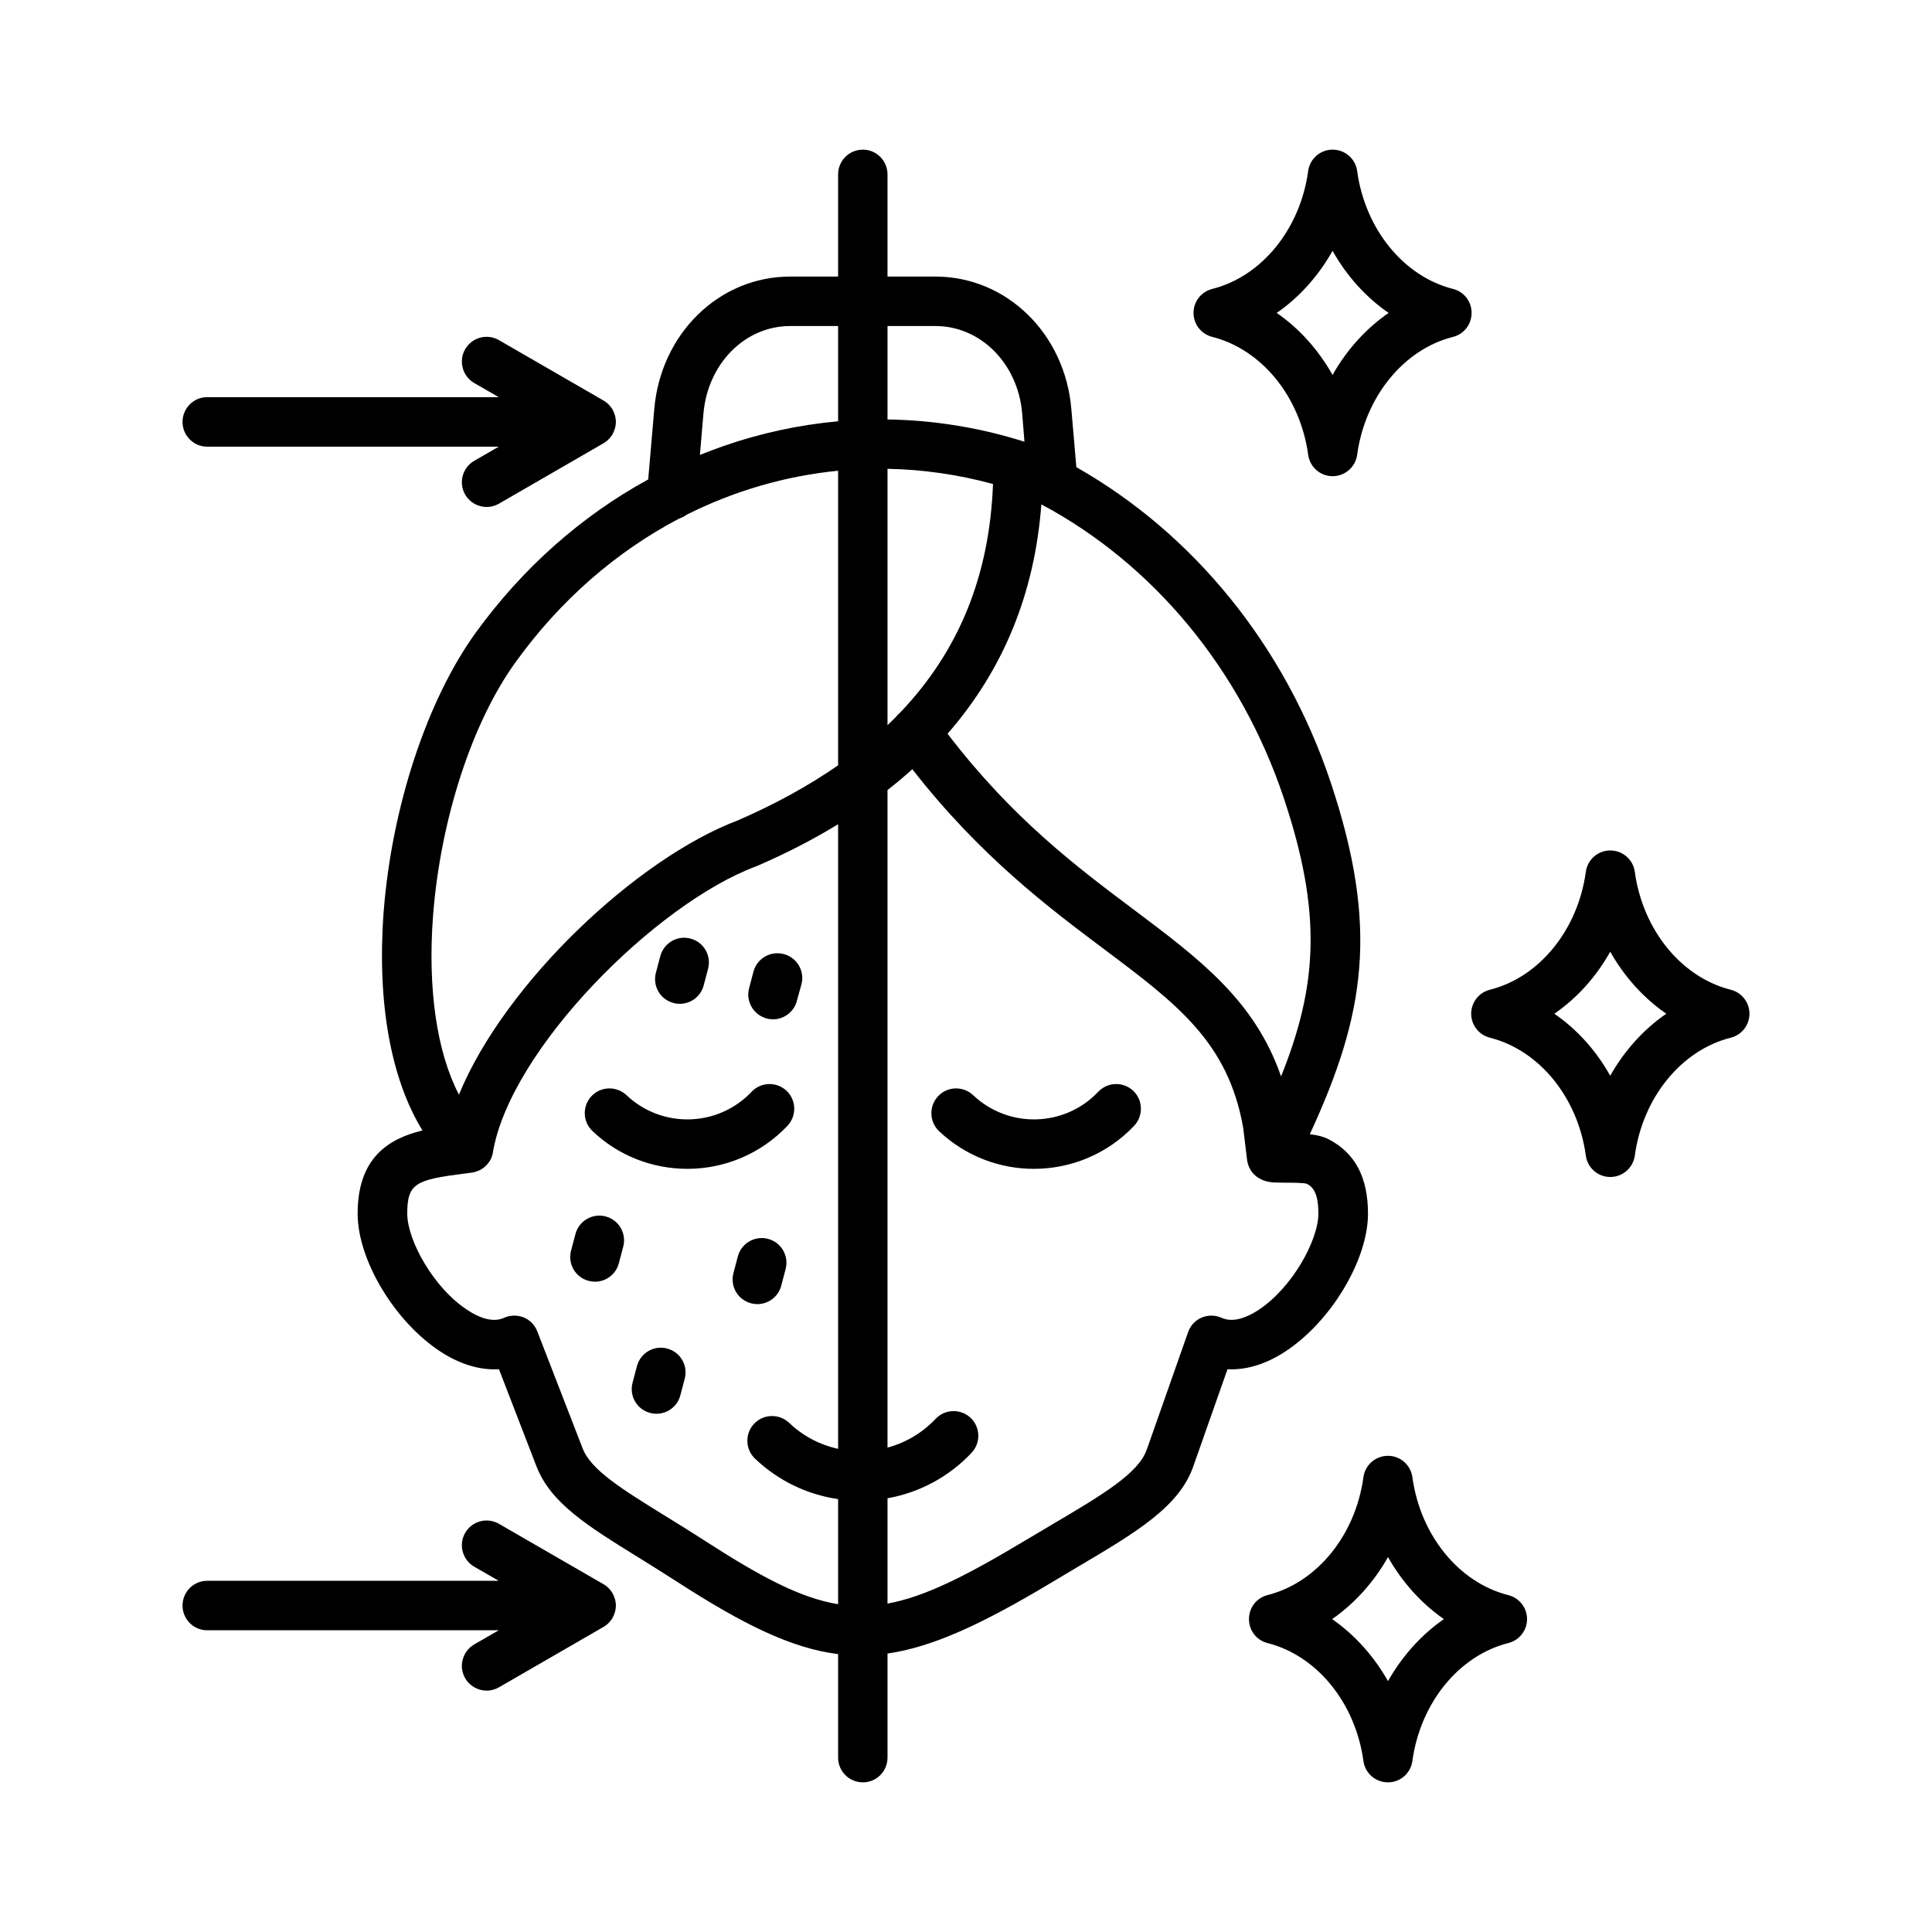
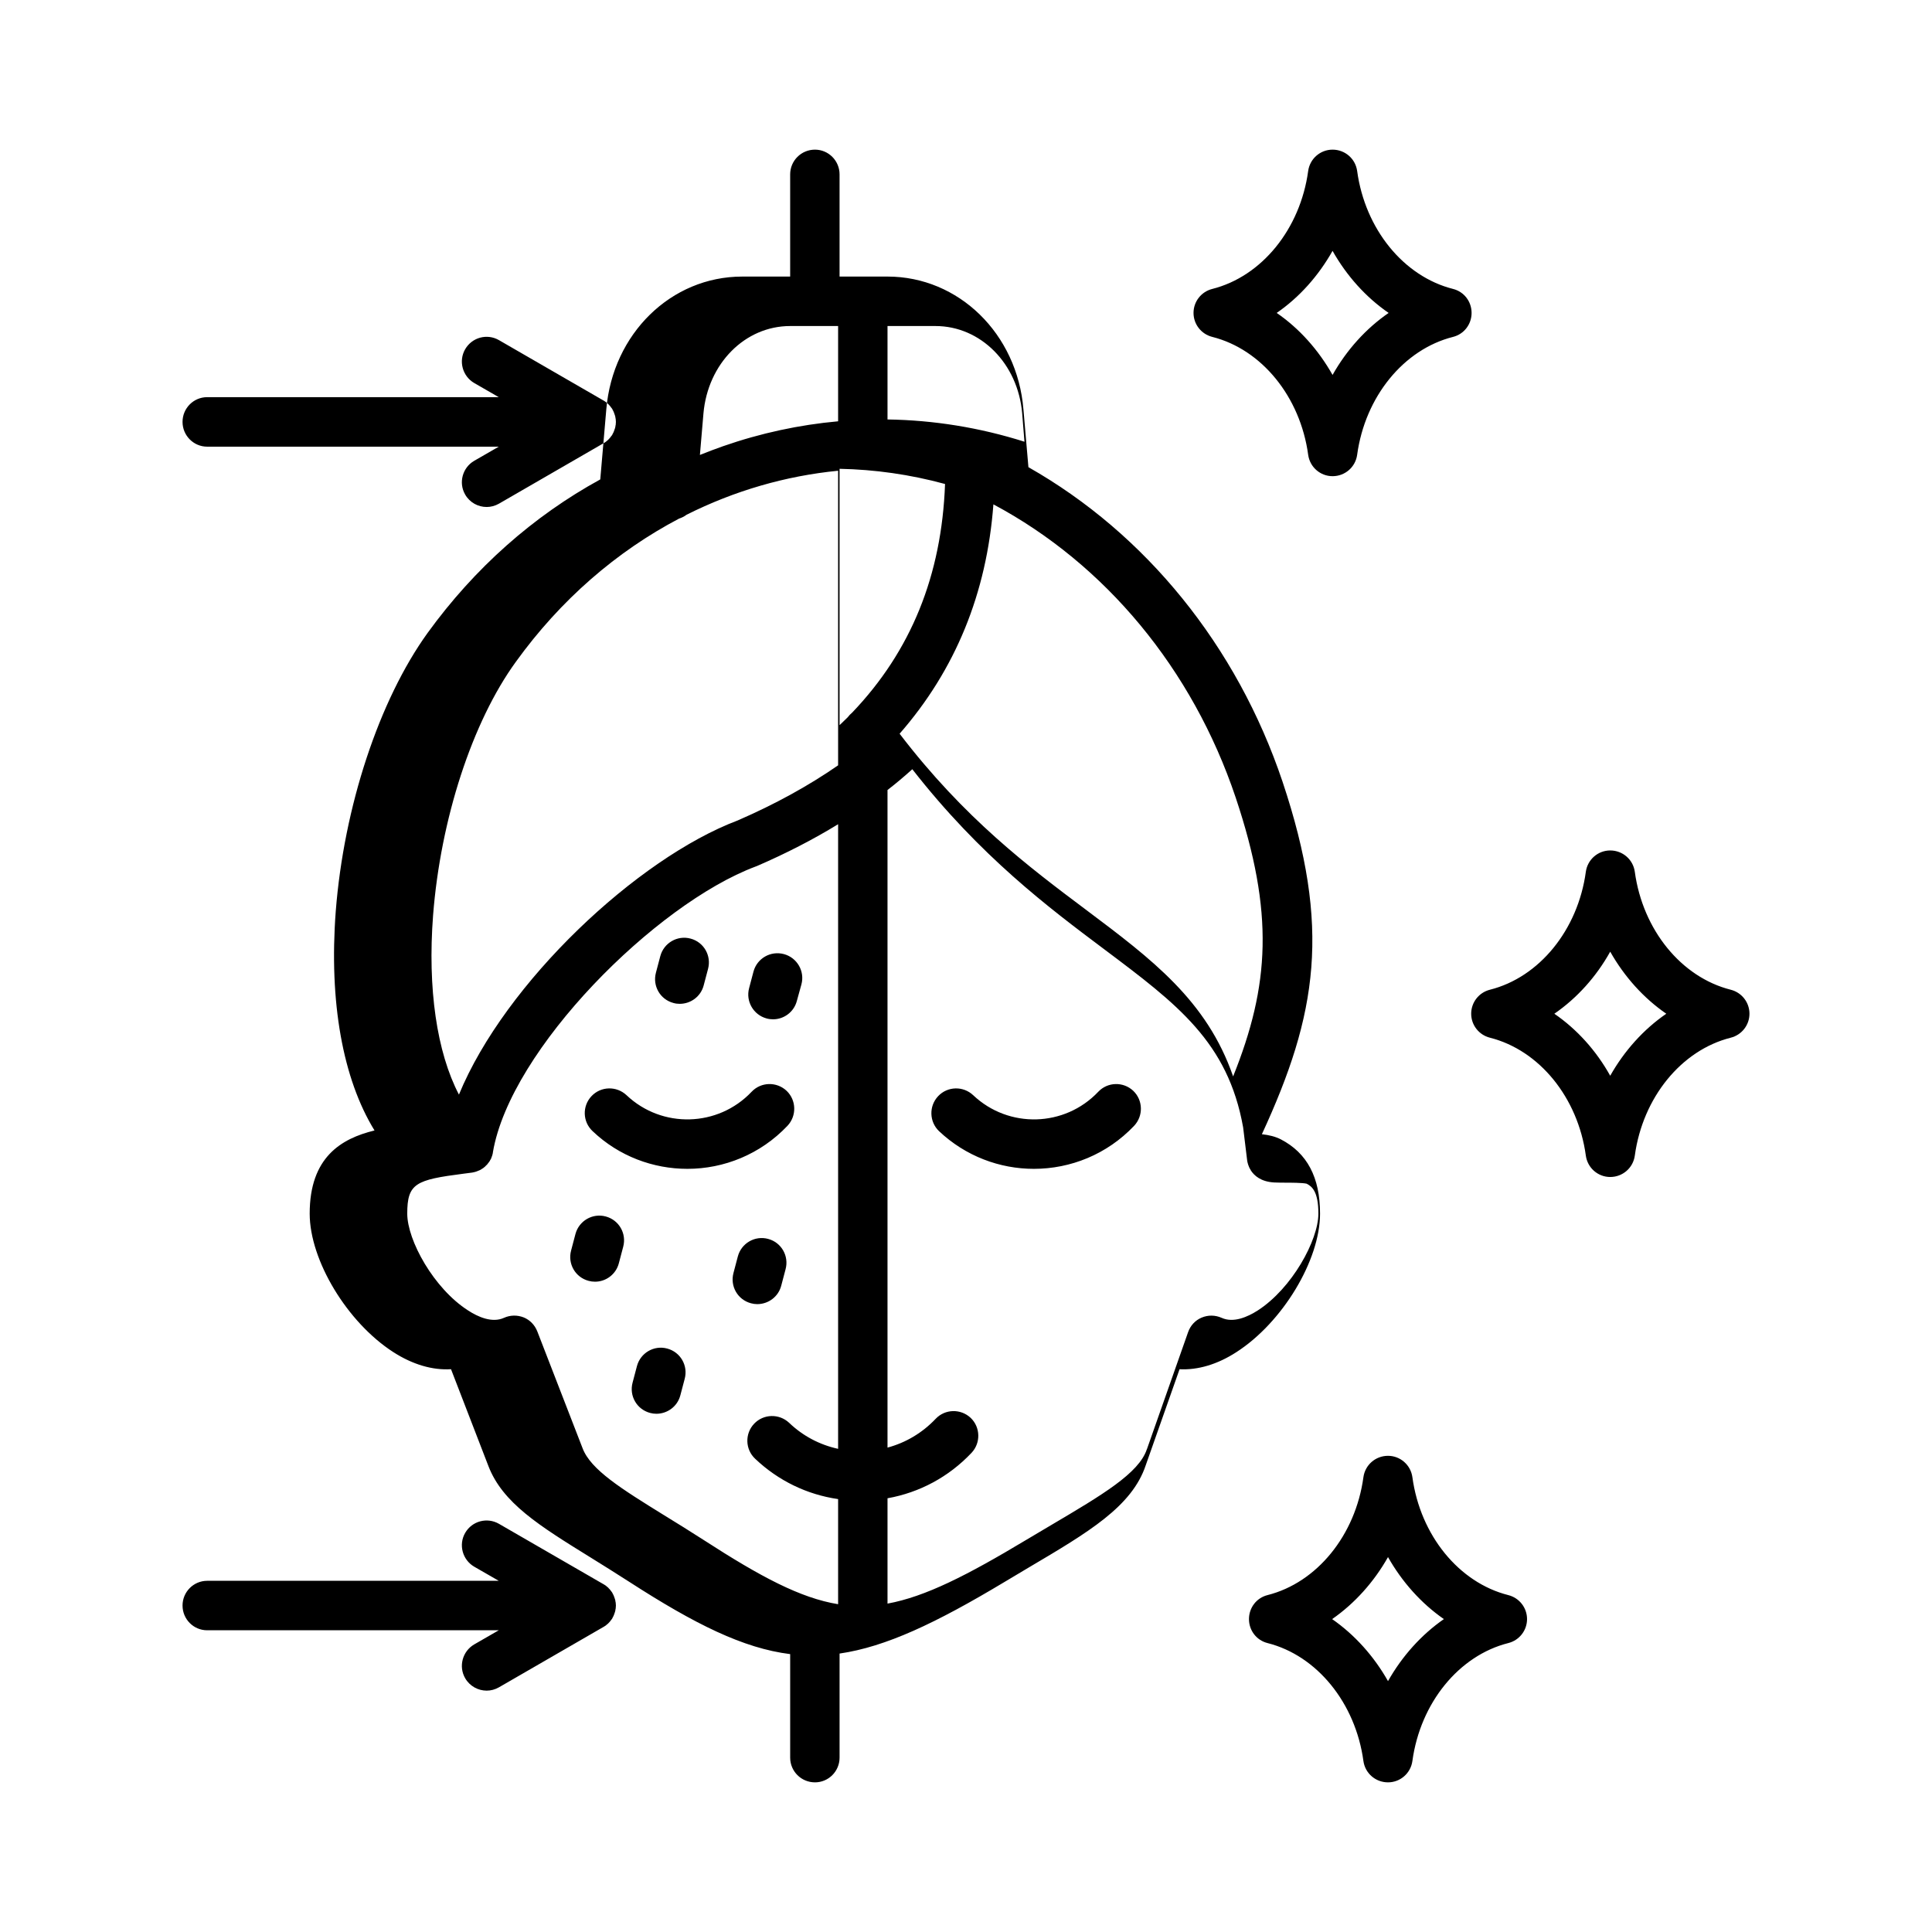
<svg xmlns="http://www.w3.org/2000/svg" id="Layer_1" enable-background="new 0 0 500 500" viewBox="0 0 500 500">
-   <path clip-rule="evenodd" d="m157.994 419.474c-.162.183-.27.367-.486.545v.016c-.162.183-.377.34-.593.502 0 .038-.054.081-.108.113-.216.13-.378.243-.539.351-.054.016-.054.043-.108.06l-27.027 15.612c-1.025.583-2.104.863-3.183.863-2.212 0-4.37-1.154-5.556-3.199-1.78-3.069-.701-6.986 2.32-8.756l6.366-3.668h-75.473c-3.506 0-6.366-2.859-6.366-6.403 0-3.534 2.859-6.398 6.366-6.398h75.471l-6.366-3.663c-3.021-1.769-4.1-5.686-2.32-8.75s5.664-4.105 8.739-2.336l27.027 15.612c.054.016.054.043.108.059.162.108.324.221.539.345.054.038.108.081.108.113.216.162.431.324.593.502v.027c.216.173.324.351.486.539.054.059.108.113.108.162.162.162.269.334.377.502 0 .043.054.092.054.14.27.442.432.912.594 1.408 0 .059.054.119.054.183.054.189.108.383.108.583 0 .07.054.135.054.205 0 .248.054.512.054.766 0 .264-.054.534-.054.777 0 .07-.054.14-.054.205 0 .2-.054.394-.108.583 0 .07-.054.129-.054.189-.162.496-.324.966-.594 1.408 0 .043-.054.092-.054.135-.108.173-.216.34-.377.507.002.047-.052.101-.106.161zm-110.753-310.286c0-3.544 2.859-6.404 6.366-6.404h75.471l-6.366-3.668c-3.021-1.77-4.1-5.686-2.32-8.75 1.78-3.059 5.664-4.111 8.739-2.341l27.027 15.612c.054.016.054.043.108.059.162.113.324.221.539.351.054.032.108.081.108.119.216.157.431.318.593.496v.027c.216.167.324.351.486.545.054.048.108.102.108.162.162.157.269.324.377.497 0 .043.054.092.054.135.27.448.432.912.594 1.419 0 .06.054.119.054.178.054.189.108.383.108.583 0 .065.054.135.054.205 0 .254.054.513.054.777s-.054.518-.054.777c0 .065-.054.124-.054.194 0 .199-.054.394-.108.588 0 .059-.054.124-.054.178-.162.496-.324.977-.594 1.408 0 .054-.054.097-.054.146-.108.173-.216.334-.377.496 0 .054-.054.113-.108.162-.162.189-.27.378-.486.545v.022c-.162.178-.377.351-.593.502 0 .043-.054.076-.108.119-.216.119-.378.243-.539.34-.054.022-.054.049-.108.065l-27.027 15.618c-1.025.582-2.104.858-3.183.858-2.212 0-4.37-1.144-5.556-3.204-1.78-3.064-.701-6.975 2.32-8.739l6.366-3.668h-75.471c-3.507-.005-6.366-2.875-6.366-6.409zm311.974 325.882c-3.669-6.484-8.632-11.998-14.458-16.049 5.826-4.046 10.789-9.565 14.458-16.049 3.668 6.484 8.631 12.003 14.458 16.049-5.826 4.051-10.789 9.564-14.458 16.049zm31.127-22.259c-12.785-3.226-22.766-15.483-24.816-30.507-.431-3.172-3.129-5.54-6.312-5.54-3.237 0-5.934 2.368-6.366 5.54-2.05 15.024-12.03 27.281-24.816 30.507-2.859.718-4.801 3.275-4.801 6.209 0 2.935 1.942 5.487 4.801 6.204 12.785 3.226 22.766 15.494 24.816 30.518.432 3.167 3.129 5.53 6.366 5.53 3.183 0 5.88-2.363 6.312-5.53 2.05-15.024 12.03-27.292 24.816-30.518 2.859-.717 4.855-3.269 4.855-6.204.001-2.934-1.995-5.491-4.855-6.209zm-45.477-347.886c3.668 6.49 8.631 12.014 14.512 16.06-5.88 4.046-10.843 9.559-14.512 16.044-3.668-6.484-8.577-11.998-14.458-16.044 5.881-4.057 10.79-9.57 14.458-16.06zm-31.127 22.264c12.785 3.226 22.766 15.483 24.816 30.507.431 3.177 3.129 5.54 6.312 5.54 3.237 0 5.934-2.363 6.366-5.54 2.05-15.024 12.03-27.281 24.815-30.507 2.859-.718 4.801-3.28 4.801-6.204 0-2.94-1.942-5.492-4.801-6.209-12.785-3.226-22.765-15.483-24.815-30.518-.432-3.167-3.129-5.53-6.366-5.53-3.183 0-5.88 2.363-6.312 5.53-2.05 15.035-12.03 27.292-24.816 30.518-2.859.717-4.855 3.269-4.855 6.209 0 2.924 1.996 5.486 4.855 6.204zm102.984 191.214c-3.614-6.49-8.577-12.003-14.458-16.049 5.88-4.057 10.843-9.57 14.458-16.06 3.668 6.49 8.631 12.003 14.512 16.06-5.88 4.046-10.843 9.559-14.512 16.049zm31.182-22.264c-12.785-3.226-22.766-15.488-24.816-30.507-.431-3.172-3.129-5.535-6.366-5.535-3.183 0-5.88 2.363-6.312 5.535-2.05 15.019-12.03 27.292-24.815 30.507-2.859.717-4.855 3.274-4.855 6.215 0 2.929 1.996 5.486 4.855 6.204 12.785 3.226 22.765 15.488 24.815 30.507.432 3.177 3.129 5.54 6.312 5.54 3.237 0 5.934-2.363 6.366-5.54 2.05-15.019 12.03-27.281 24.816-30.507 2.859-.718 4.855-3.275 4.855-6.204 0-2.94-1.996-5.497-4.855-6.215zm-254.036-.404 1.133-4.289c.917-3.415 4.424-5.449 7.876-4.526 3.399.912 5.449 4.424 4.531 7.833l-1.187 4.3c-.755 2.859-3.345 4.742-6.15 4.742-.54 0-1.133-.065-1.672-.221-3.398-.913-5.448-4.419-4.531-7.839zm-24.114-4.009 1.133-4.283c.917-3.426 4.424-5.449 7.822-4.537 3.452.912 5.449 4.429 4.531 7.849l-1.133 4.289c-.755 2.859-3.345 4.747-6.204 4.747-.54 0-1.079-.065-1.619-.221-3.451-.912-5.447-4.424-4.53-7.844zm7.445 105.115-1.133 4.294c-.755 2.859-3.345 4.748-6.204 4.748-.54 0-1.079-.07-1.619-.216-3.452-.923-5.449-4.429-4.531-7.844l1.133-4.294c.917-3.415 4.424-5.448 7.822-4.526 3.453.917 5.449 4.424 4.532 7.838zm17.155-19.555c-3.453-.917-5.449-4.423-4.532-7.838l1.133-4.294c.917-3.42 4.424-5.443 7.822-4.531 3.453.912 5.449 4.429 4.532 7.844l-1.133 4.294c-.755 2.859-3.345 4.748-6.204 4.748-.539-.002-1.079-.072-1.618-.223zm-33.07-14.625-1.133 4.294c-.755 2.859-3.345 4.748-6.15 4.748-.594 0-1.133-.07-1.672-.221-3.453-.912-5.449-4.424-4.532-7.839l1.133-4.294c.917-3.415 4.424-5.443 7.822-4.531 3.454.921 5.45 4.428 4.532 7.843zm132.008-40.352c2.535 2.428 2.643 6.479.216 9.052-7.013 7.396-16.454 11.135-25.949 11.135-8.793 0-17.641-3.242-24.546-9.764-2.535-2.433-2.643-6.484-.216-9.052 2.428-2.573 6.474-2.676 9.063-.243 9.171 8.685 23.683 8.291 32.368-.885 2.429-2.569 6.475-2.676 9.064-.243zm-115.392 20.187c-8.847 0-17.694-3.242-24.545-9.764-2.59-2.433-2.698-6.484-.27-9.052 2.427-2.573 6.473-2.676 9.063-.243 9.171 8.685 23.682 8.291 32.368-.885 2.427-2.568 6.473-2.676 9.063-.243 2.536 2.428 2.644 6.479.216 9.052-7.014 7.396-16.454 11.135-25.895 11.135zm147.598 36.656c-2.589 1.651-6.258 3.302-9.333 1.904-1.672-.739-3.506-.766-5.179-.059-1.673.701-2.913 2.066-3.507 3.766l-10.628 30.21c0 .032-.054.065-.054.113-2.05 6.188-11.545 11.803-24.708 19.577-2.05 1.225-4.208 2.503-6.473 3.841-15.375 9.23-26.164 14.727-35.928 16.508v-27.259c8.308-1.478 15.86-5.535 21.74-11.755 2.428-2.573 2.32-6.625-.216-9.052-2.59-2.428-6.636-2.32-9.063.243-3.453 3.636-7.714 6.177-12.462 7.45v-170.186c2.266-1.742 4.37-3.534 6.42-5.379 17.587 22.534 35.281 35.816 49.739 46.653 18.827 14.134 31.937 23.974 35.875 46.033l1.025 8.416c0 .14.054.361.108.626 0 .075.054.146.054.21.054.205.108.426.216.669.054.135.108.28.162.415.108.221.216.448.378.674v.054c.917 1.467 2.697 3.01 6.096 3.199.809.043 1.726.043 2.805.054 1.348 0 4.531 0 5.61.27 1.295.685 3.021 1.904 3.021 7.736.001 6.906-6.85 19.367-15.698 25.069zm-143.282 59.466c14.62 9.451 24.923 14.954 34.688 16.551v-27.205c-8.038-1.16-15.483-4.753-21.471-10.439-2.59-2.433-2.697-6.484-.27-9.058 2.427-2.568 6.473-2.67 9.063-.248 3.56 3.415 7.93 5.702 12.677 6.738v-161.646c-6.42 3.927-13.433 7.547-21.039 10.832-.108.043-.216.086-.324.119-25.84 9.689-63.441 47.268-67.973 73.918 0 .264-.108.529-.162.793 0 .054-.054.103-.054.156-.054.205-.162.41-.216.604-.054.043-.054.097-.054.146-.162.227-.27.453-.377.674-.054.032-.054.065-.108.103-.108.178-.216.351-.378.512-.054.059-.054.108-.108.162-.162.162-.324.324-.485.469 0 .027-.054.054-.054.076-.216.178-.378.335-.594.486-.054.027-.108.054-.162.075-.162.124-.324.243-.54.345-.054.022-.108.054-.162.076-.539.254-1.079.442-1.672.556-.054.011-.108.027-.162.032-.054.011-.108.016-.162.027-.755.102-1.456.189-2.158.28-12.354 1.586-14.566 2.492-14.566 10.331 0 6.905 6.851 19.367 15.752 25.069 2.536 1.651 6.204 3.302 9.279 1.904 1.618-.734 3.452-.766 5.125-.102 1.618.664 2.859 1.974 3.506 3.62l11.706 30.21c2.104 5.589 10.088 10.536 21.147 17.382 3.133 1.92 6.64 4.089 10.308 6.452zm-70.131-161.781c-1.457 19.065.971 35.486 6.689 46.448 11.976-29.067 46.232-61.17 72.127-70.945 9.764-4.24 18.396-8.999 26.002-14.274v-76.237c-13.595 1.332-26.866 5.19-39.219 11.388-.594.442-1.241.777-1.942.998-16.13 8.475-30.642 20.985-42.24 37.067-11.329 15.611-19.475 40.734-21.417 65.555zm69.969-129.844c1.133-12.888 10.735-22.615 22.442-22.615h12.408v24.654c-10.034.906-20.014 3.048-29.779 6.447-1.996.701-3.992 1.462-5.988 2.26zm60.043-22.615c11.706 0 21.363 9.727 22.442 22.615l.593 7.326c-11.599-3.674-23.521-5.584-35.443-5.762v-24.179zm-12.408 36.948c9.063.178 18.234 1.462 27.297 3.933-.863 23.613-8.793 43.238-24.06 59.19-.431.351-.809.75-1.133 1.187-.701.691-1.402 1.365-2.104 2.039zm102.499 85.036c-11.167-33.215-33.717-60.377-62.686-75.833-1.726 23.057-9.872 42.877-24.276 59.357 16.777 21.956 33.447 34.472 48.282 45.596 16.993 12.758 31.235 23.456 38.032 43.098 9.441-23.541 10.682-42.261.648-72.218zm21.848 107.721c0-9.397-3.345-15.682-10.142-19.216-1.402-.723-3.021-1.117-4.909-1.333 14.35-31.073 17.964-53.488 5.341-91.245-11.814-35.152-35.389-64.148-65.761-81.384l-1.295-14.997c-1.618-19.572-16.777-34.332-35.173-34.332h-12.408v-26.444c0-3.534-2.859-6.404-6.366-6.404-3.56 0-6.42 2.87-6.42 6.404v26.445h-12.408c-18.396 0-33.501 14.76-35.173 34.332l-1.564 18.164c-17.317 9.478-32.53 22.949-44.668 39.705-12.57 17.419-21.687 45.035-23.79 72.073-1.78 23.483 1.834 43.379 10.034 56.714-8.631 2.099-16.777 6.938-16.777 21.519 0 12.084 9.71 28.16 21.632 35.837 5.017 3.226 10.142 4.726 14.943 4.429l9.656 25.01c3.669 9.613 13.217 15.52 26.434 23.699 3.183 1.98 6.474 4.019 10.034 6.317 16.993 10.967 29.509 17.198 41.647 18.709v26.79c0 3.533 2.859 6.398 6.42 6.398 3.507 0 6.366-2.865 6.366-6.398v-26.936c11.976-1.737 24.923-7.876 42.564-18.455 2.212-1.322 4.316-2.584 6.366-3.798 15.537-9.176 26.757-15.806 30.318-26.515l8.739-24.816c4.747.248 9.818-1.251 14.727-4.434 11.923-7.678 21.633-23.754 21.633-35.838z" fill-rule="evenodd" />
+   <path clip-rule="evenodd" d="m157.994 419.474c-.162.183-.27.367-.486.545v.016c-.162.183-.377.34-.593.502 0 .038-.054.081-.108.113-.216.13-.378.243-.539.351-.054.016-.054.043-.108.06l-27.027 15.612c-1.025.583-2.104.863-3.183.863-2.212 0-4.37-1.154-5.556-3.199-1.78-3.069-.701-6.986 2.32-8.756l6.366-3.668h-75.473c-3.506 0-6.366-2.859-6.366-6.403 0-3.534 2.859-6.398 6.366-6.398h75.471l-6.366-3.663c-3.021-1.769-4.1-5.686-2.32-8.75s5.664-4.105 8.739-2.336l27.027 15.612c.054.016.054.043.108.059.162.108.324.221.539.345.054.038.108.081.108.113.216.162.431.324.593.502v.027c.216.173.324.351.486.539.054.059.108.113.108.162.162.162.269.334.377.502 0 .043.054.092.054.14.27.442.432.912.594 1.408 0 .059.054.119.054.183.054.189.108.383.108.583 0 .07.054.135.054.205 0 .248.054.512.054.766 0 .264-.054.534-.054.777 0 .07-.054.14-.054.205 0 .2-.054.394-.108.583 0 .07-.054.129-.054.189-.162.496-.324.966-.594 1.408 0 .043-.054.092-.054.135-.108.173-.216.34-.377.507.002.047-.052.101-.106.161zm-110.753-310.286c0-3.544 2.859-6.404 6.366-6.404h75.471l-6.366-3.668c-3.021-1.77-4.1-5.686-2.32-8.75 1.78-3.059 5.664-4.111 8.739-2.341l27.027 15.612c.054.016.054.043.108.059.162.113.324.221.539.351.054.032.108.081.108.119.216.157.431.318.593.496v.027c.216.167.324.351.486.545.054.048.108.102.108.162.162.157.269.324.377.497 0 .043.054.092.054.135.27.448.432.912.594 1.419 0 .06.054.119.054.178.054.189.108.383.108.583 0 .065.054.135.054.205 0 .254.054.513.054.777s-.054.518-.054.777c0 .065-.054.124-.054.194 0 .199-.054.394-.108.588 0 .059-.054.124-.054.178-.162.496-.324.977-.594 1.408 0 .054-.054.097-.054.146-.108.173-.216.334-.377.496 0 .054-.054.113-.108.162-.162.189-.27.378-.486.545v.022c-.162.178-.377.351-.593.502 0 .043-.054.076-.108.119-.216.119-.378.243-.539.34-.054.022-.054.049-.108.065l-27.027 15.618c-1.025.582-2.104.858-3.183.858-2.212 0-4.37-1.144-5.556-3.204-1.78-3.064-.701-6.975 2.32-8.739l6.366-3.668h-75.471c-3.507-.005-6.366-2.875-6.366-6.409zm311.974 325.882c-3.669-6.484-8.632-11.998-14.458-16.049 5.826-4.046 10.789-9.565 14.458-16.049 3.668 6.484 8.631 12.003 14.458 16.049-5.826 4.051-10.789 9.564-14.458 16.049zm31.127-22.259c-12.785-3.226-22.766-15.483-24.816-30.507-.431-3.172-3.129-5.54-6.312-5.54-3.237 0-5.934 2.368-6.366 5.54-2.05 15.024-12.03 27.281-24.816 30.507-2.859.718-4.801 3.275-4.801 6.209 0 2.935 1.942 5.487 4.801 6.204 12.785 3.226 22.766 15.494 24.816 30.518.432 3.167 3.129 5.53 6.366 5.53 3.183 0 5.88-2.363 6.312-5.53 2.05-15.024 12.03-27.292 24.816-30.518 2.859-.717 4.855-3.269 4.855-6.204.001-2.934-1.995-5.491-4.855-6.209zm-45.477-347.886c3.668 6.49 8.631 12.014 14.512 16.06-5.88 4.046-10.843 9.559-14.512 16.044-3.668-6.484-8.577-11.998-14.458-16.044 5.881-4.057 10.79-9.57 14.458-16.06zm-31.127 22.264c12.785 3.226 22.766 15.483 24.816 30.507.431 3.177 3.129 5.54 6.312 5.54 3.237 0 5.934-2.363 6.366-5.54 2.05-15.024 12.03-27.281 24.815-30.507 2.859-.718 4.801-3.28 4.801-6.204 0-2.94-1.942-5.492-4.801-6.209-12.785-3.226-22.765-15.483-24.815-30.518-.432-3.167-3.129-5.53-6.366-5.53-3.183 0-5.88 2.363-6.312 5.53-2.05 15.035-12.03 27.292-24.816 30.518-2.859.717-4.855 3.269-4.855 6.209 0 2.924 1.996 5.486 4.855 6.204zm102.984 191.214c-3.614-6.49-8.577-12.003-14.458-16.049 5.88-4.057 10.843-9.57 14.458-16.06 3.668 6.49 8.631 12.003 14.512 16.06-5.88 4.046-10.843 9.559-14.512 16.049zm31.182-22.264c-12.785-3.226-22.766-15.488-24.816-30.507-.431-3.172-3.129-5.535-6.366-5.535-3.183 0-5.88 2.363-6.312 5.535-2.05 15.019-12.03 27.292-24.815 30.507-2.859.717-4.855 3.274-4.855 6.215 0 2.929 1.996 5.486 4.855 6.204 12.785 3.226 22.765 15.488 24.815 30.507.432 3.177 3.129 5.54 6.312 5.54 3.237 0 5.934-2.363 6.366-5.54 2.05-15.019 12.03-27.281 24.816-30.507 2.859-.718 4.855-3.275 4.855-6.204 0-2.94-1.996-5.497-4.855-6.215zm-254.036-.404 1.133-4.289c.917-3.415 4.424-5.449 7.876-4.526 3.399.912 5.449 4.424 4.531 7.833l-1.187 4.3c-.755 2.859-3.345 4.742-6.15 4.742-.54 0-1.133-.065-1.672-.221-3.398-.913-5.448-4.419-4.531-7.839zm-24.114-4.009 1.133-4.283c.917-3.426 4.424-5.449 7.822-4.537 3.452.912 5.449 4.429 4.531 7.849l-1.133 4.289c-.755 2.859-3.345 4.747-6.204 4.747-.54 0-1.079-.065-1.619-.221-3.451-.912-5.447-4.424-4.53-7.844zm7.445 105.115-1.133 4.294c-.755 2.859-3.345 4.748-6.204 4.748-.54 0-1.079-.07-1.619-.216-3.452-.923-5.449-4.429-4.531-7.844l1.133-4.294c.917-3.415 4.424-5.448 7.822-4.526 3.453.917 5.449 4.424 4.532 7.838zm17.155-19.555c-3.453-.917-5.449-4.423-4.532-7.838l1.133-4.294c.917-3.42 4.424-5.443 7.822-4.531 3.453.912 5.449 4.429 4.532 7.844l-1.133 4.294c-.755 2.859-3.345 4.748-6.204 4.748-.539-.002-1.079-.072-1.618-.223zm-33.07-14.625-1.133 4.294c-.755 2.859-3.345 4.748-6.15 4.748-.594 0-1.133-.07-1.672-.221-3.453-.912-5.449-4.424-4.532-7.839l1.133-4.294c.917-3.415 4.424-5.443 7.822-4.531 3.454.921 5.45 4.428 4.532 7.843zm132.008-40.352c2.535 2.428 2.643 6.479.216 9.052-7.013 7.396-16.454 11.135-25.949 11.135-8.793 0-17.641-3.242-24.546-9.764-2.535-2.433-2.643-6.484-.216-9.052 2.428-2.573 6.474-2.676 9.063-.243 9.171 8.685 23.683 8.291 32.368-.885 2.429-2.569 6.475-2.676 9.064-.243zm-115.392 20.187c-8.847 0-17.694-3.242-24.545-9.764-2.59-2.433-2.698-6.484-.27-9.052 2.427-2.573 6.473-2.676 9.063-.243 9.171 8.685 23.682 8.291 32.368-.885 2.427-2.568 6.473-2.676 9.063-.243 2.536 2.428 2.644 6.479.216 9.052-7.014 7.396-16.454 11.135-25.895 11.135zm147.598 36.656c-2.589 1.651-6.258 3.302-9.333 1.904-1.672-.739-3.506-.766-5.179-.059-1.673.701-2.913 2.066-3.507 3.766l-10.628 30.21c0 .032-.054.065-.054.113-2.05 6.188-11.545 11.803-24.708 19.577-2.05 1.225-4.208 2.503-6.473 3.841-15.375 9.23-26.164 14.727-35.928 16.508v-27.259c8.308-1.478 15.86-5.535 21.74-11.755 2.428-2.573 2.32-6.625-.216-9.052-2.59-2.428-6.636-2.32-9.063.243-3.453 3.636-7.714 6.177-12.462 7.45v-170.186c2.266-1.742 4.37-3.534 6.42-5.379 17.587 22.534 35.281 35.816 49.739 46.653 18.827 14.134 31.937 23.974 35.875 46.033l1.025 8.416c0 .14.054.361.108.626 0 .075.054.146.054.21.054.205.108.426.216.669.054.135.108.28.162.415.108.221.216.448.378.674v.054c.917 1.467 2.697 3.01 6.096 3.199.809.043 1.726.043 2.805.054 1.348 0 4.531 0 5.61.27 1.295.685 3.021 1.904 3.021 7.736.001 6.906-6.85 19.367-15.698 25.069zm-143.282 59.466c14.62 9.451 24.923 14.954 34.688 16.551v-27.205c-8.038-1.16-15.483-4.753-21.471-10.439-2.59-2.433-2.697-6.484-.27-9.058 2.427-2.568 6.473-2.67 9.063-.248 3.56 3.415 7.93 5.702 12.677 6.738v-161.646c-6.42 3.927-13.433 7.547-21.039 10.832-.108.043-.216.086-.324.119-25.84 9.689-63.441 47.268-67.973 73.918 0 .264-.108.529-.162.793 0 .054-.054.103-.054.156-.054.205-.162.41-.216.604-.054.043-.054.097-.054.146-.162.227-.27.453-.377.674-.054.032-.054.065-.108.103-.108.178-.216.351-.378.512-.054.059-.054.108-.108.162-.162.162-.324.324-.485.469 0 .027-.054.054-.054.076-.216.178-.378.335-.594.486-.054.027-.108.054-.162.075-.162.124-.324.243-.54.345-.054.022-.108.054-.162.076-.539.254-1.079.442-1.672.556-.054.011-.108.027-.162.032-.054.011-.108.016-.162.027-.755.102-1.456.189-2.158.28-12.354 1.586-14.566 2.492-14.566 10.331 0 6.905 6.851 19.367 15.752 25.069 2.536 1.651 6.204 3.302 9.279 1.904 1.618-.734 3.452-.766 5.125-.102 1.618.664 2.859 1.974 3.506 3.62l11.706 30.21c2.104 5.589 10.088 10.536 21.147 17.382 3.133 1.92 6.64 4.089 10.308 6.452zm-70.131-161.781c-1.457 19.065.971 35.486 6.689 46.448 11.976-29.067 46.232-61.17 72.127-70.945 9.764-4.24 18.396-8.999 26.002-14.274v-76.237c-13.595 1.332-26.866 5.19-39.219 11.388-.594.442-1.241.777-1.942.998-16.13 8.475-30.642 20.985-42.24 37.067-11.329 15.611-19.475 40.734-21.417 65.555zm69.969-129.844c1.133-12.888 10.735-22.615 22.442-22.615h12.408v24.654c-10.034.906-20.014 3.048-29.779 6.447-1.996.701-3.992 1.462-5.988 2.26zm60.043-22.615c11.706 0 21.363 9.727 22.442 22.615l.593 7.326c-11.599-3.674-23.521-5.584-35.443-5.762v-24.179m-12.408 36.948c9.063.178 18.234 1.462 27.297 3.933-.863 23.613-8.793 43.238-24.06 59.19-.431.351-.809.75-1.133 1.187-.701.691-1.402 1.365-2.104 2.039zm102.499 85.036c-11.167-33.215-33.717-60.377-62.686-75.833-1.726 23.057-9.872 42.877-24.276 59.357 16.777 21.956 33.447 34.472 48.282 45.596 16.993 12.758 31.235 23.456 38.032 43.098 9.441-23.541 10.682-42.261.648-72.218zm21.848 107.721c0-9.397-3.345-15.682-10.142-19.216-1.402-.723-3.021-1.117-4.909-1.333 14.35-31.073 17.964-53.488 5.341-91.245-11.814-35.152-35.389-64.148-65.761-81.384l-1.295-14.997c-1.618-19.572-16.777-34.332-35.173-34.332h-12.408v-26.444c0-3.534-2.859-6.404-6.366-6.404-3.56 0-6.42 2.87-6.42 6.404v26.445h-12.408c-18.396 0-33.501 14.76-35.173 34.332l-1.564 18.164c-17.317 9.478-32.53 22.949-44.668 39.705-12.57 17.419-21.687 45.035-23.79 72.073-1.78 23.483 1.834 43.379 10.034 56.714-8.631 2.099-16.777 6.938-16.777 21.519 0 12.084 9.71 28.16 21.632 35.837 5.017 3.226 10.142 4.726 14.943 4.429l9.656 25.01c3.669 9.613 13.217 15.52 26.434 23.699 3.183 1.98 6.474 4.019 10.034 6.317 16.993 10.967 29.509 17.198 41.647 18.709v26.79c0 3.533 2.859 6.398 6.42 6.398 3.507 0 6.366-2.865 6.366-6.398v-26.936c11.976-1.737 24.923-7.876 42.564-18.455 2.212-1.322 4.316-2.584 6.366-3.798 15.537-9.176 26.757-15.806 30.318-26.515l8.739-24.816c4.747.248 9.818-1.251 14.727-4.434 11.923-7.678 21.633-23.754 21.633-35.838z" fill-rule="evenodd" />
</svg>